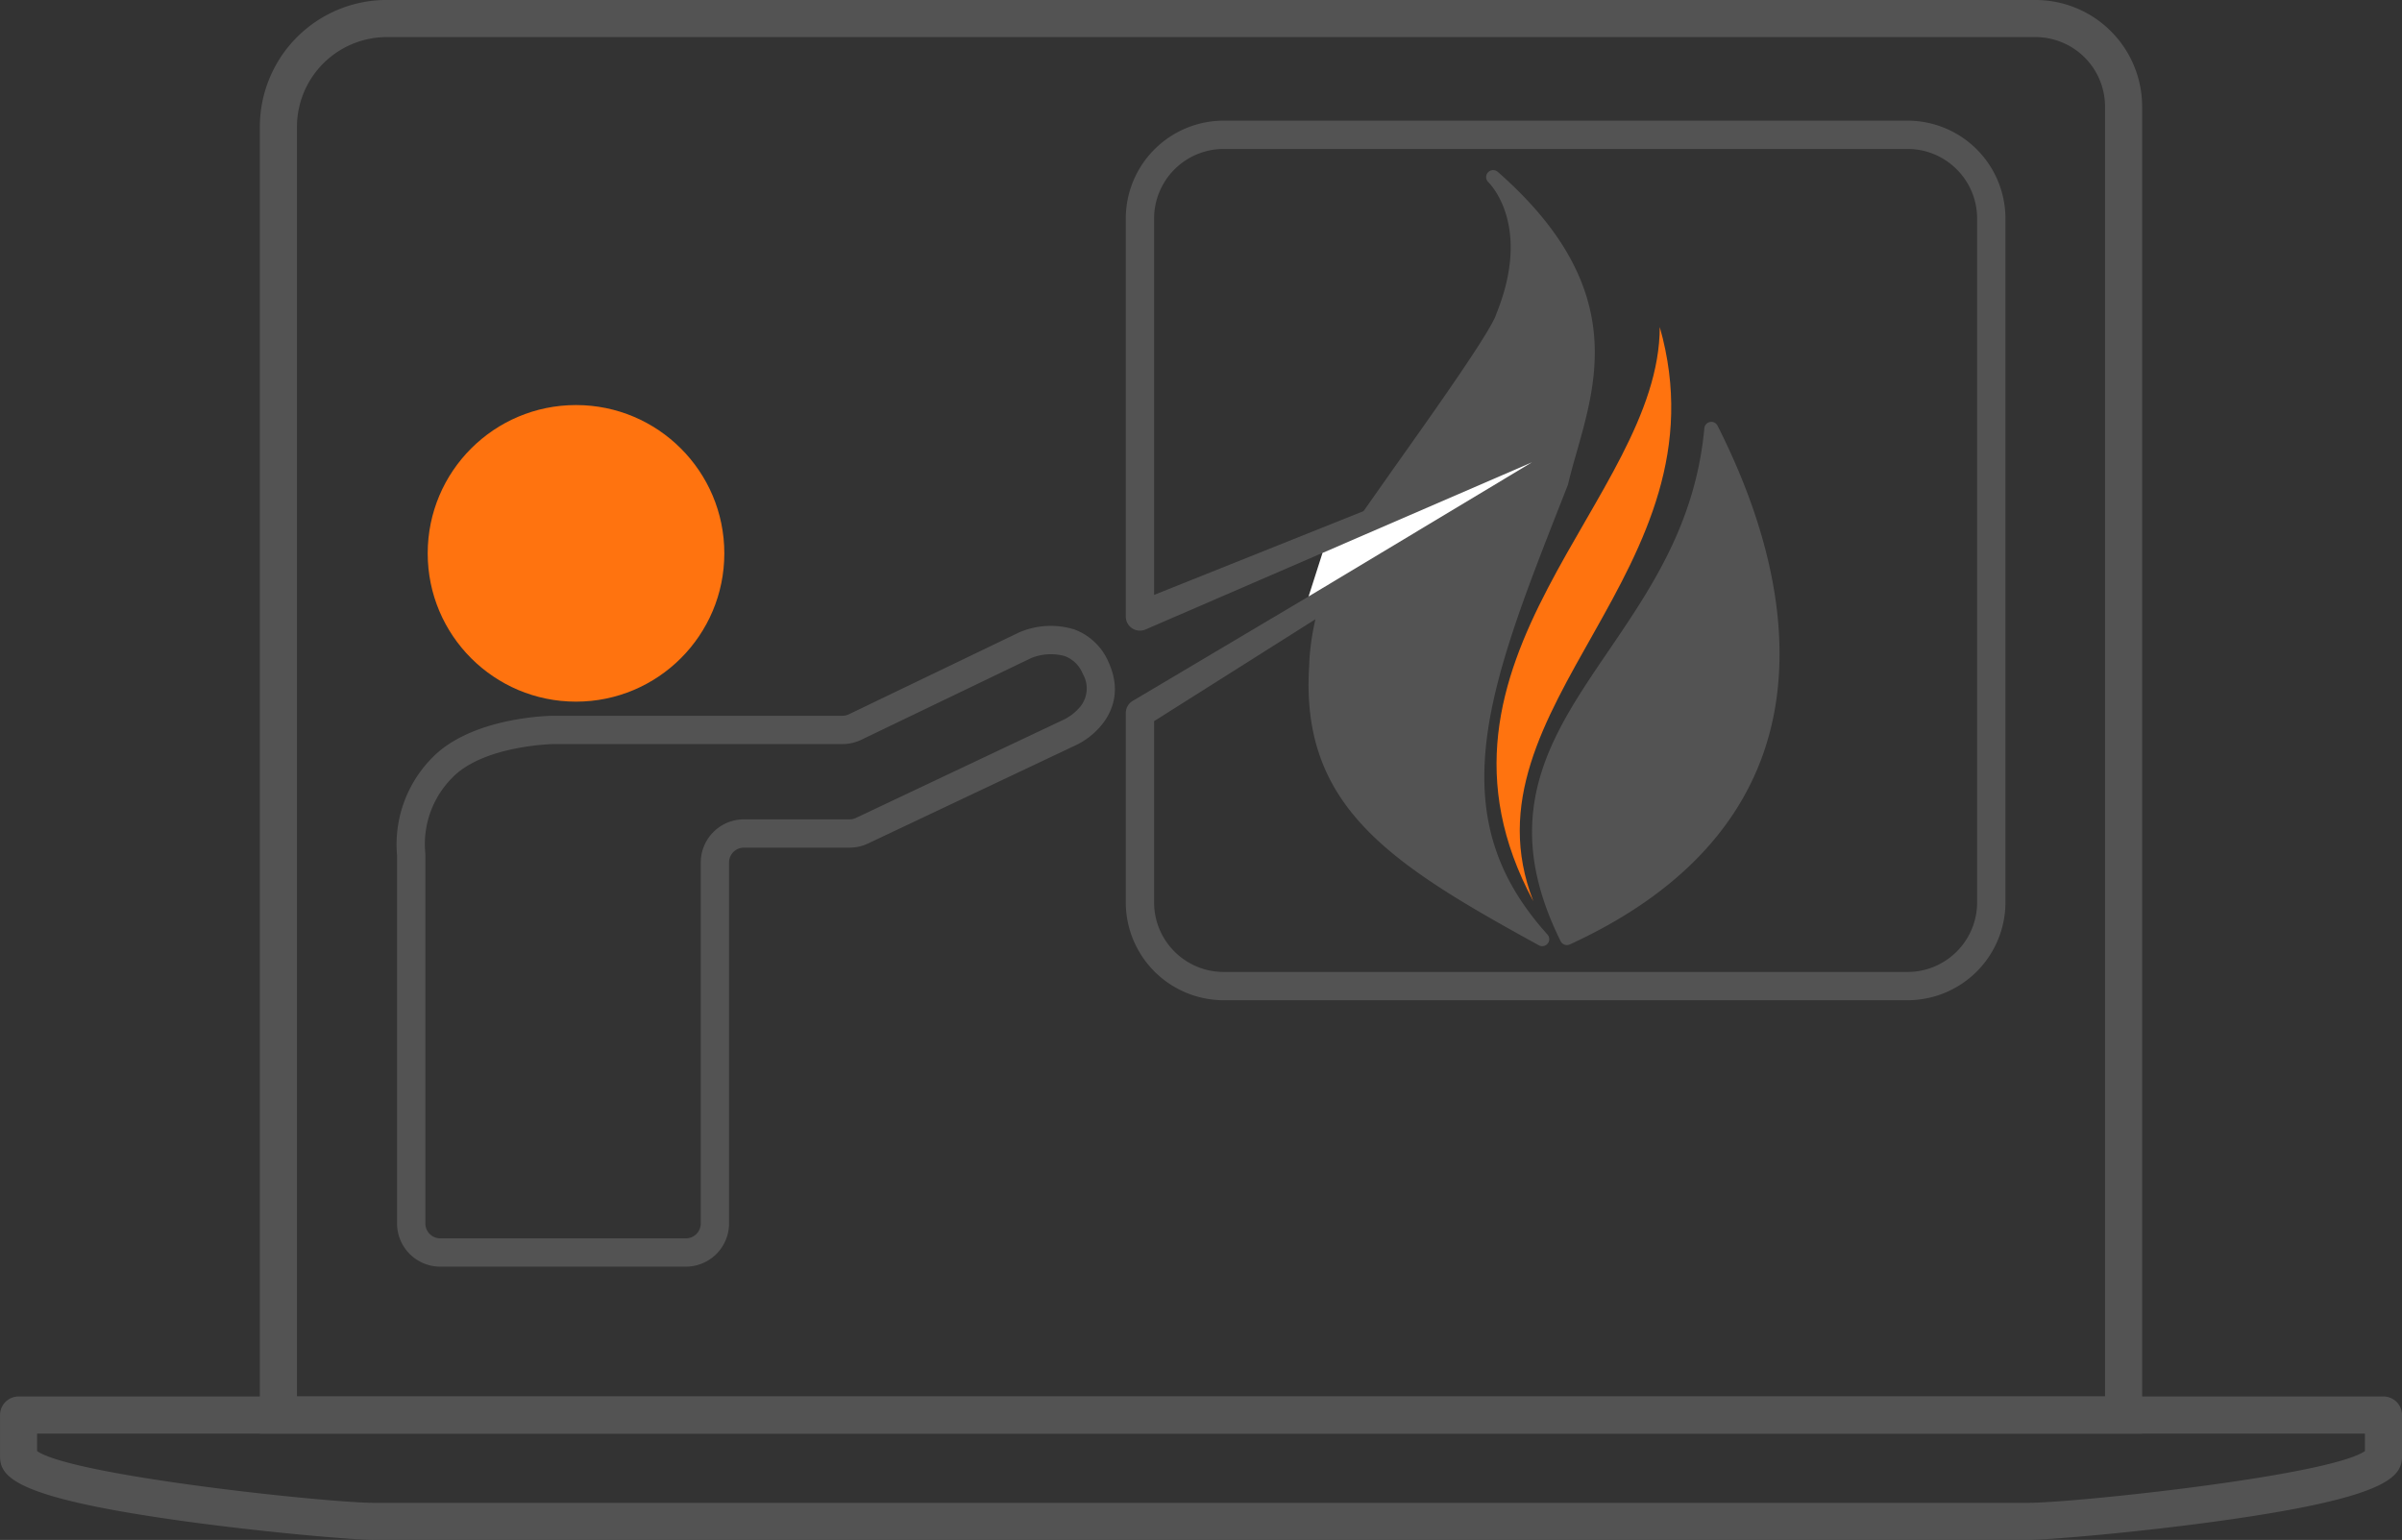
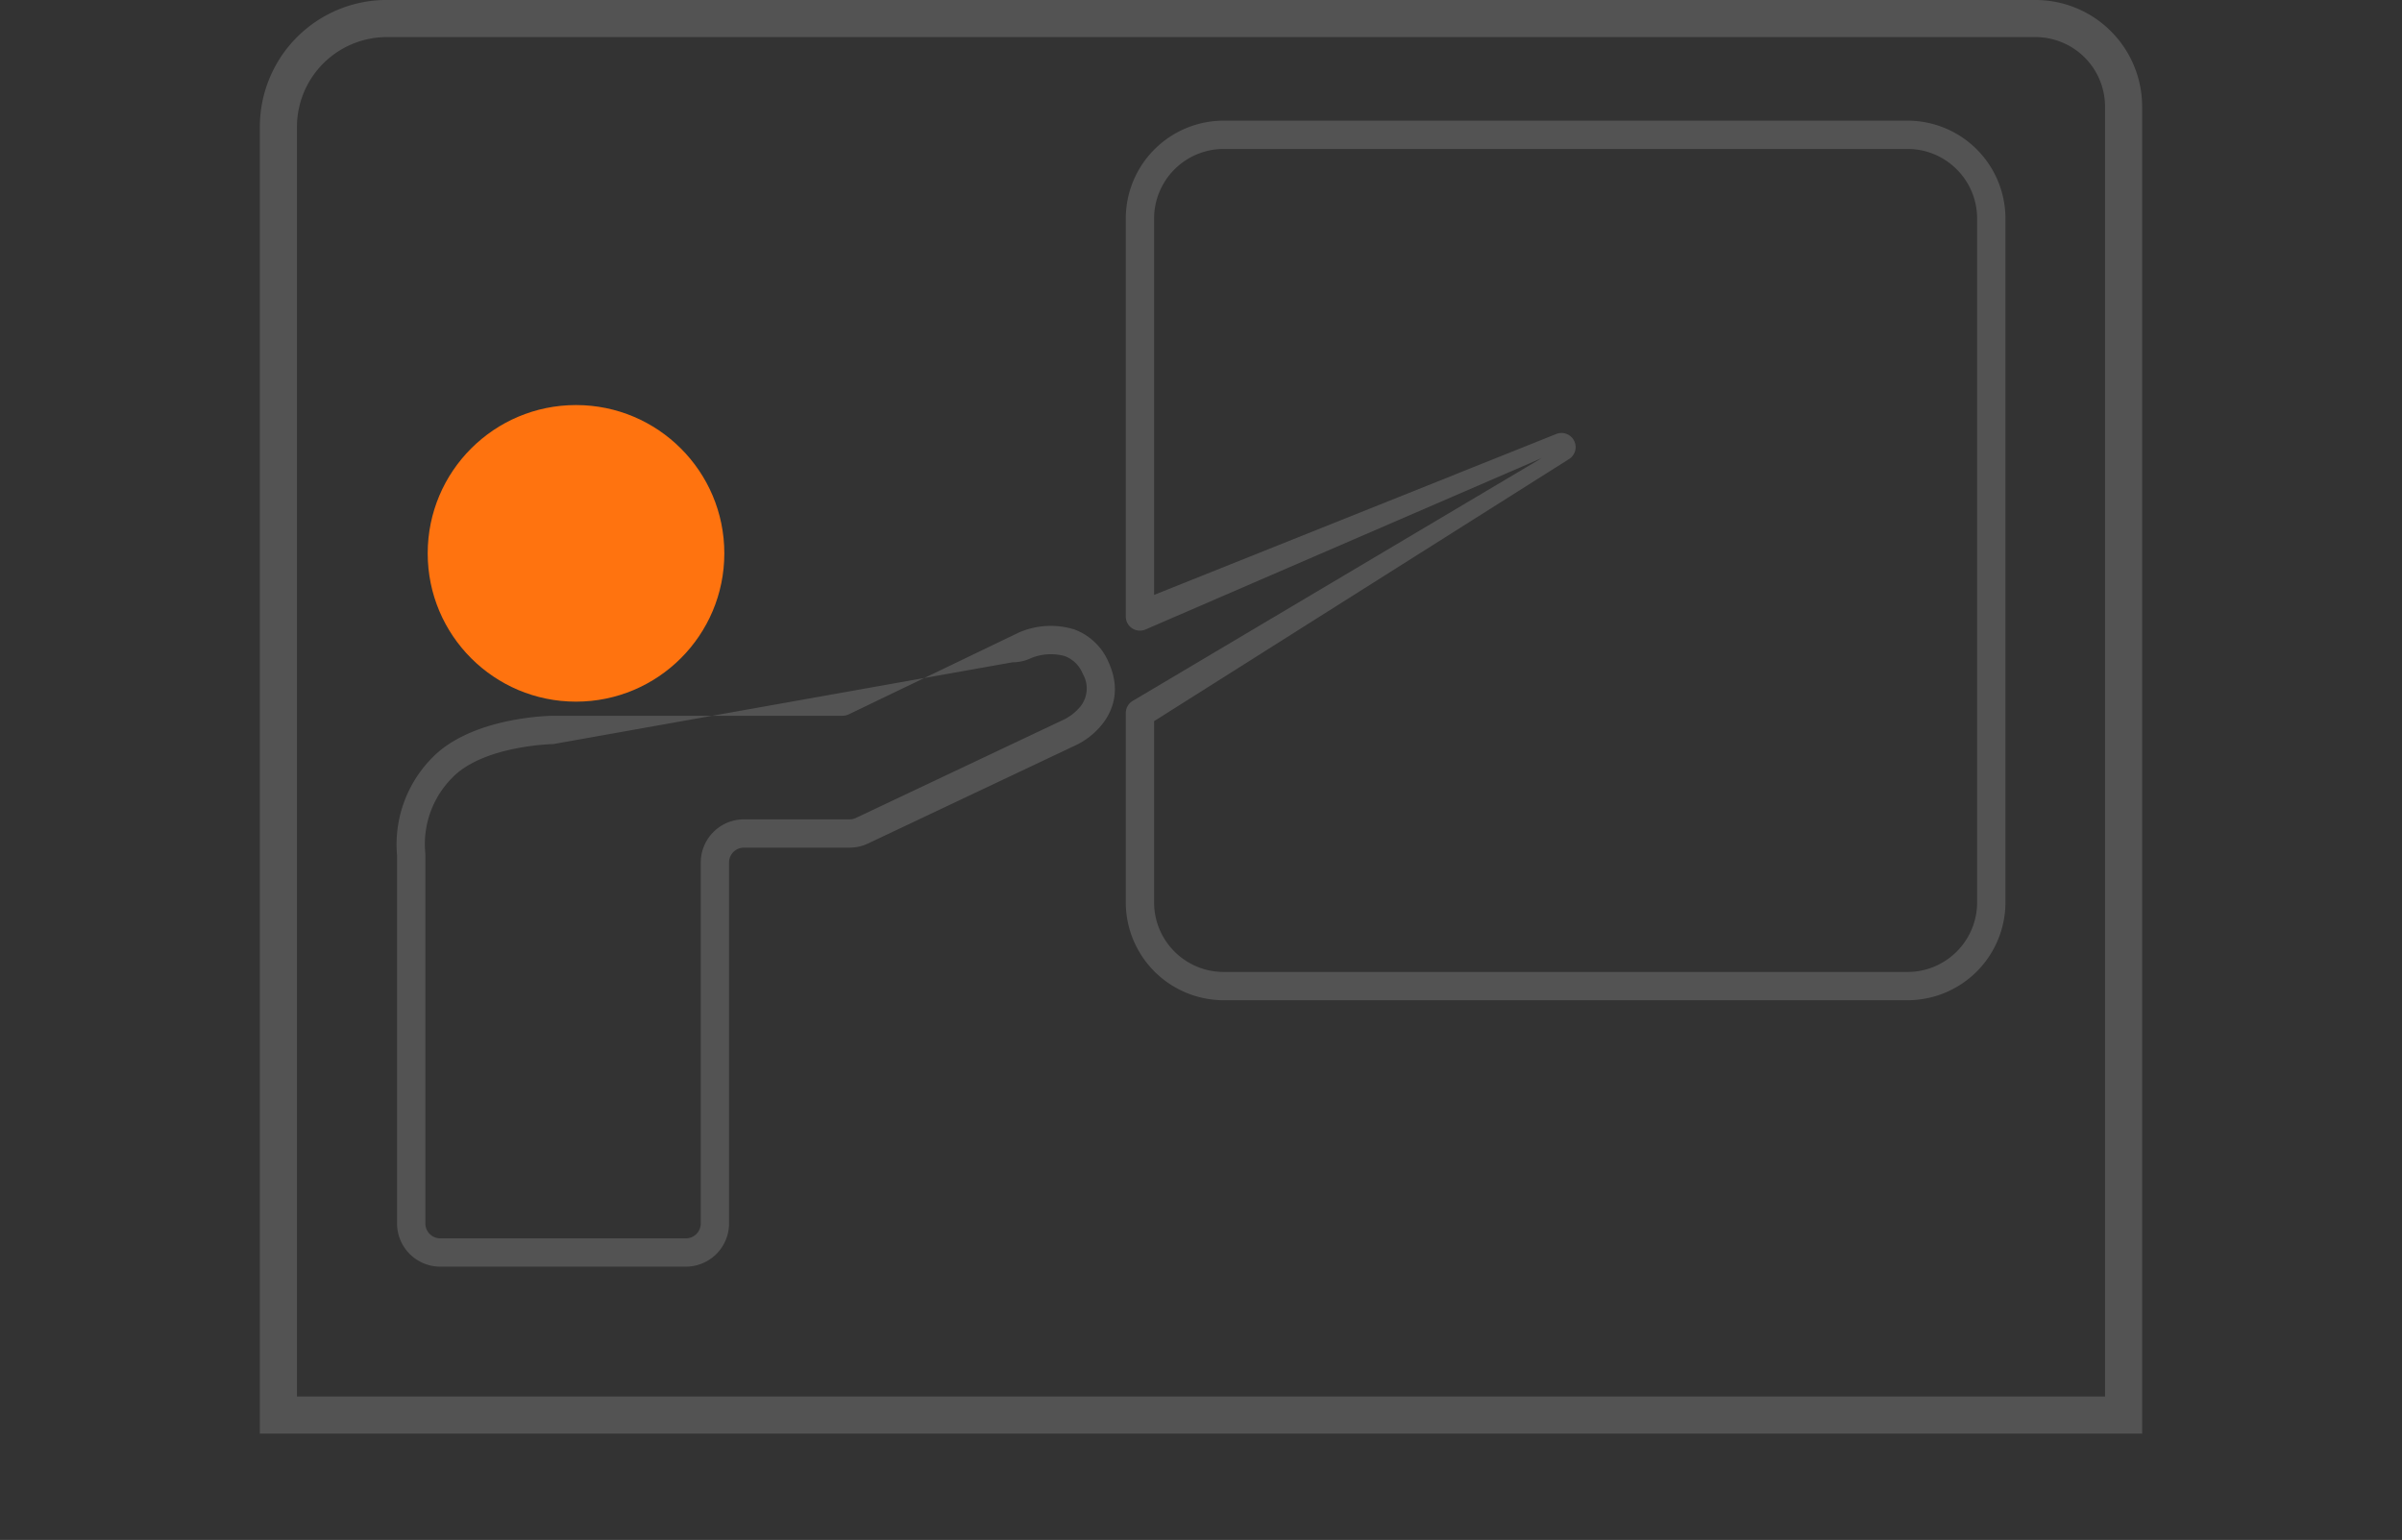
<svg xmlns="http://www.w3.org/2000/svg" width="271.629" height="174.161">
  <rect width="100%" height="100%" fill="#333333" stroke="none" />
-   <path d="M174.405 107.011a.79.79 0 0 1-.38-.1c-16.768-9.2-27-15.657-25.978-31.615.231-7.895 4.592-15.223 4.794-15.558l.027-.041 4.633-6.586c4.7-6.624 11.144-15.7 11.718-17.624a.94.94 0 0 1 .024-.069c3.987-9.925-.747-14.635-.951-14.831a.79.79 0 0 1 1.066-1.164c14.378 12.6 11.372 23.164 8.957 31.651-.366 1.284-.71 2.5-.988 3.68a.75.75 0 0 1-.034.108l-.7 1.786c-4.09 10.412-7.622 19.4-8.516 27.377-.964 8.6 1.169 15.282 6.916 21.665a.79.79 0 0 1-.587 1.318z" fill="#535353" />
-   <path d="M173.393 101.92c-8.6-22.139 22.167-37.287 14.3-64.936-.022 19.527-28.995 37.652-14.3 64.936z" fill="#ff730f" fill-rule="evenodd" />
  <g fill="#535353">
-     <path d="M177.191 106.885a.79.79 0 0 1-.708-.44c-3.255-6.591-4.027-12.381-2.428-18.22 1.418-5.179 4.529-9.748 7.822-14.584 4.85-7.123 9.865-14.489 10.859-25.213a.79.79 0 0 1 1.491-.284c7.015 13.864 8.809 26.671 5.189 37.036-3.2 9.154-10.563 16.432-21.895 21.632a.79.79 0 0 1-.33.073zm52.172 67.275H42.268c-2.174 0-12.395-.85-21.9-2.182C1.562 169.345.004 167.025.004 164.683v-4.645a2.1 2.1 0 0 1 2.1-2.1h267.428a2.1 2.1 0 0 1 2.1 2.1v4.643c0 2.342-1.557 4.662-20.363 7.295-9.512 1.335-19.733 2.184-21.906 2.184zM4.195 164.114c4.117 2.816 32.893 5.851 38.072 5.851h187.096c5.179 0 33.956-3.035 38.072-5.851v-1.978H4.195z" />
    <path d="M230.187 4.195a7.87 7.87 0 0 1 7.861 7.861v145.885H33.581V14.349A10.17 10.17 0 0 1 43.735 4.195h186.452m0-4.2H43.735a14.35 14.35 0 0 0-14.349 14.349v147.793h212.857V12.056A12.06 12.06 0 0 0 230.187 0zm-14.47 113.126h-77.342a11.08 11.08 0 0 1-11.067-11.068V80.645a1.6 1.6 0 0 1 .784-1.377L174.361 51.8l-44.816 19.39a1.6 1.6 0 0 1-2.237-1.47V24.712a11.08 11.08 0 0 1 11.067-11.067h77.342a11.08 11.08 0 0 1 11.068 11.067v77.342a11.08 11.08 0 0 1-11.068 11.067zM130.51 81.56v20.5c.005 4.342 3.523 7.86 7.865 7.865h77.342c4.342-.005 7.86-3.523 7.865-7.865V24.712c-.005-4.342-3.523-7.86-7.865-7.865h-77.342a7.88 7.88 0 0 0-7.865 7.865v42.571l45.414-18.174a1.6 1.6 0 0 1 1.454 2.846z" />
  </g>
  <circle cx="65.138" cy="62.582" r="16.772" fill="#ff730f" />
-   <path d="M77.562 143.253H49.783a4.89 4.89 0 0 1-4.883-4.883V96.753l-.006-.082c-.337-4.028 1.088-8.004 3.908-10.9 4.553-4.766 13.673-4.822 13.765-4.822h32.7c.252 0 .501-.057.729-.166l19.226-9.248a9.02 9.02 0 0 1 6.281-.343c1.735.649 3.127 1.981 3.852 3.685 2.281 4.976-1.377 8.306-3.63 9.371l-23.56 11.147a4.9 4.9 0 0 1-2.088.47H84.125a1.68 1.68 0 0 0-1.68 1.68v40.824a4.89 4.89 0 0 1-4.883 4.884zm-14.995-59.1c-.074 0-7.941.158-11.449 3.831a10.65 10.65 0 0 0-3.032 8.426 4.35 4.35 0 0 1 .017.306v41.655a1.68 1.68 0 0 0 1.681 1.681h27.779a1.68 1.68 0 0 0 1.681-1.681V97.547a4.89 4.89 0 0 1 4.882-4.882h11.955a1.69 1.69 0 0 0 .718-.162l23.561-11.147a5.62 5.62 0 0 0 1.816-1.454c.845-1.055.953-2.522.271-3.69a3.54 3.54 0 0 0-2.028-2.007c-1.256-.348-2.592-.272-3.8.216l-19.226 9.248c-.661.317-1.384.481-2.117.482z" fill="#535353" />
-   <path d="M149.555 62.533l23.694-10.251-25.272 15.182z" fill="#fff" />
+   <path d="M77.562 143.253H49.783a4.89 4.89 0 0 1-4.883-4.883V96.753l-.006-.082c-.337-4.028 1.088-8.004 3.908-10.9 4.553-4.766 13.673-4.822 13.765-4.822h32.7c.252 0 .501-.057.729-.166l19.226-9.248a9.02 9.02 0 0 1 6.281-.343c1.735.649 3.127 1.981 3.852 3.685 2.281 4.976-1.377 8.306-3.63 9.371l-23.56 11.147a4.9 4.9 0 0 1-2.088.47H84.125a1.68 1.68 0 0 0-1.68 1.68v40.824a4.89 4.89 0 0 1-4.883 4.884zm-14.995-59.1c-.074 0-7.941.158-11.449 3.831a10.65 10.65 0 0 0-3.032 8.426 4.35 4.35 0 0 1 .017.306v41.655a1.68 1.68 0 0 0 1.681 1.681h27.779a1.68 1.68 0 0 0 1.681-1.681V97.547a4.89 4.89 0 0 1 4.882-4.882h11.955a1.69 1.69 0 0 0 .718-.162l23.561-11.147a5.62 5.62 0 0 0 1.816-1.454c.845-1.055.953-2.522.271-3.69a3.54 3.54 0 0 0-2.028-2.007c-1.256-.348-2.592-.272-3.8.216c-.661.317-1.384.481-2.117.482z" fill="#535353" />
</svg>